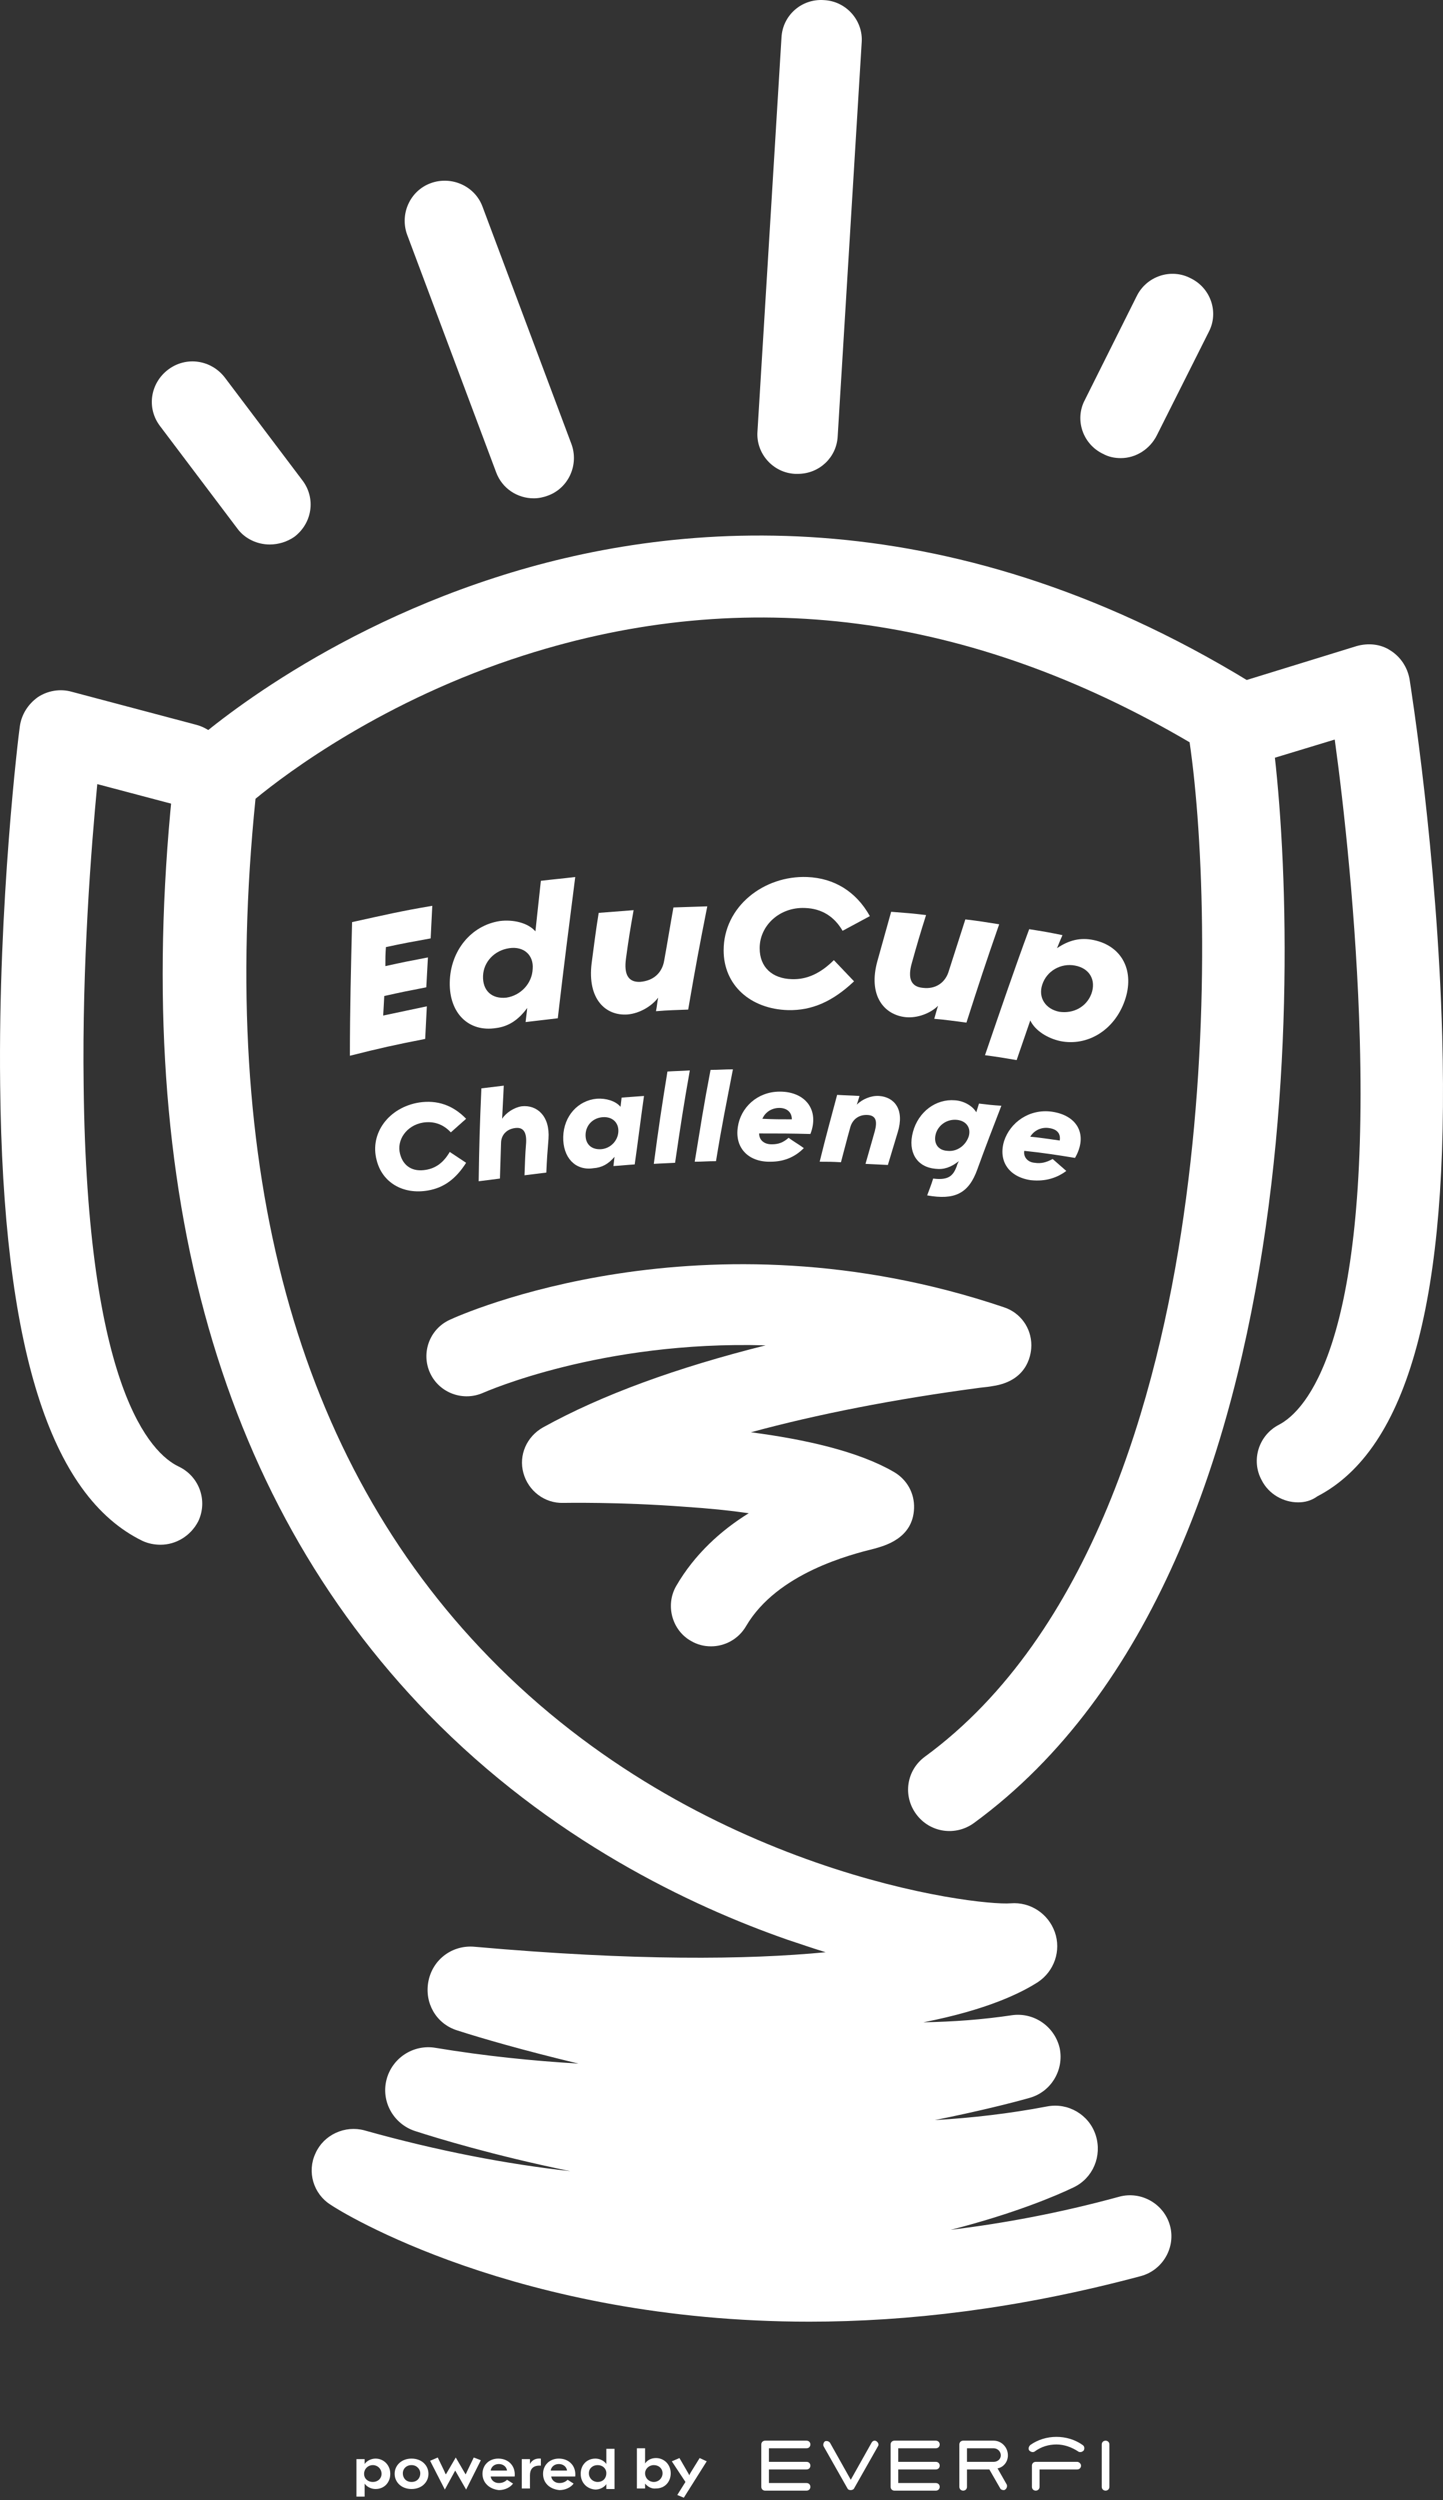
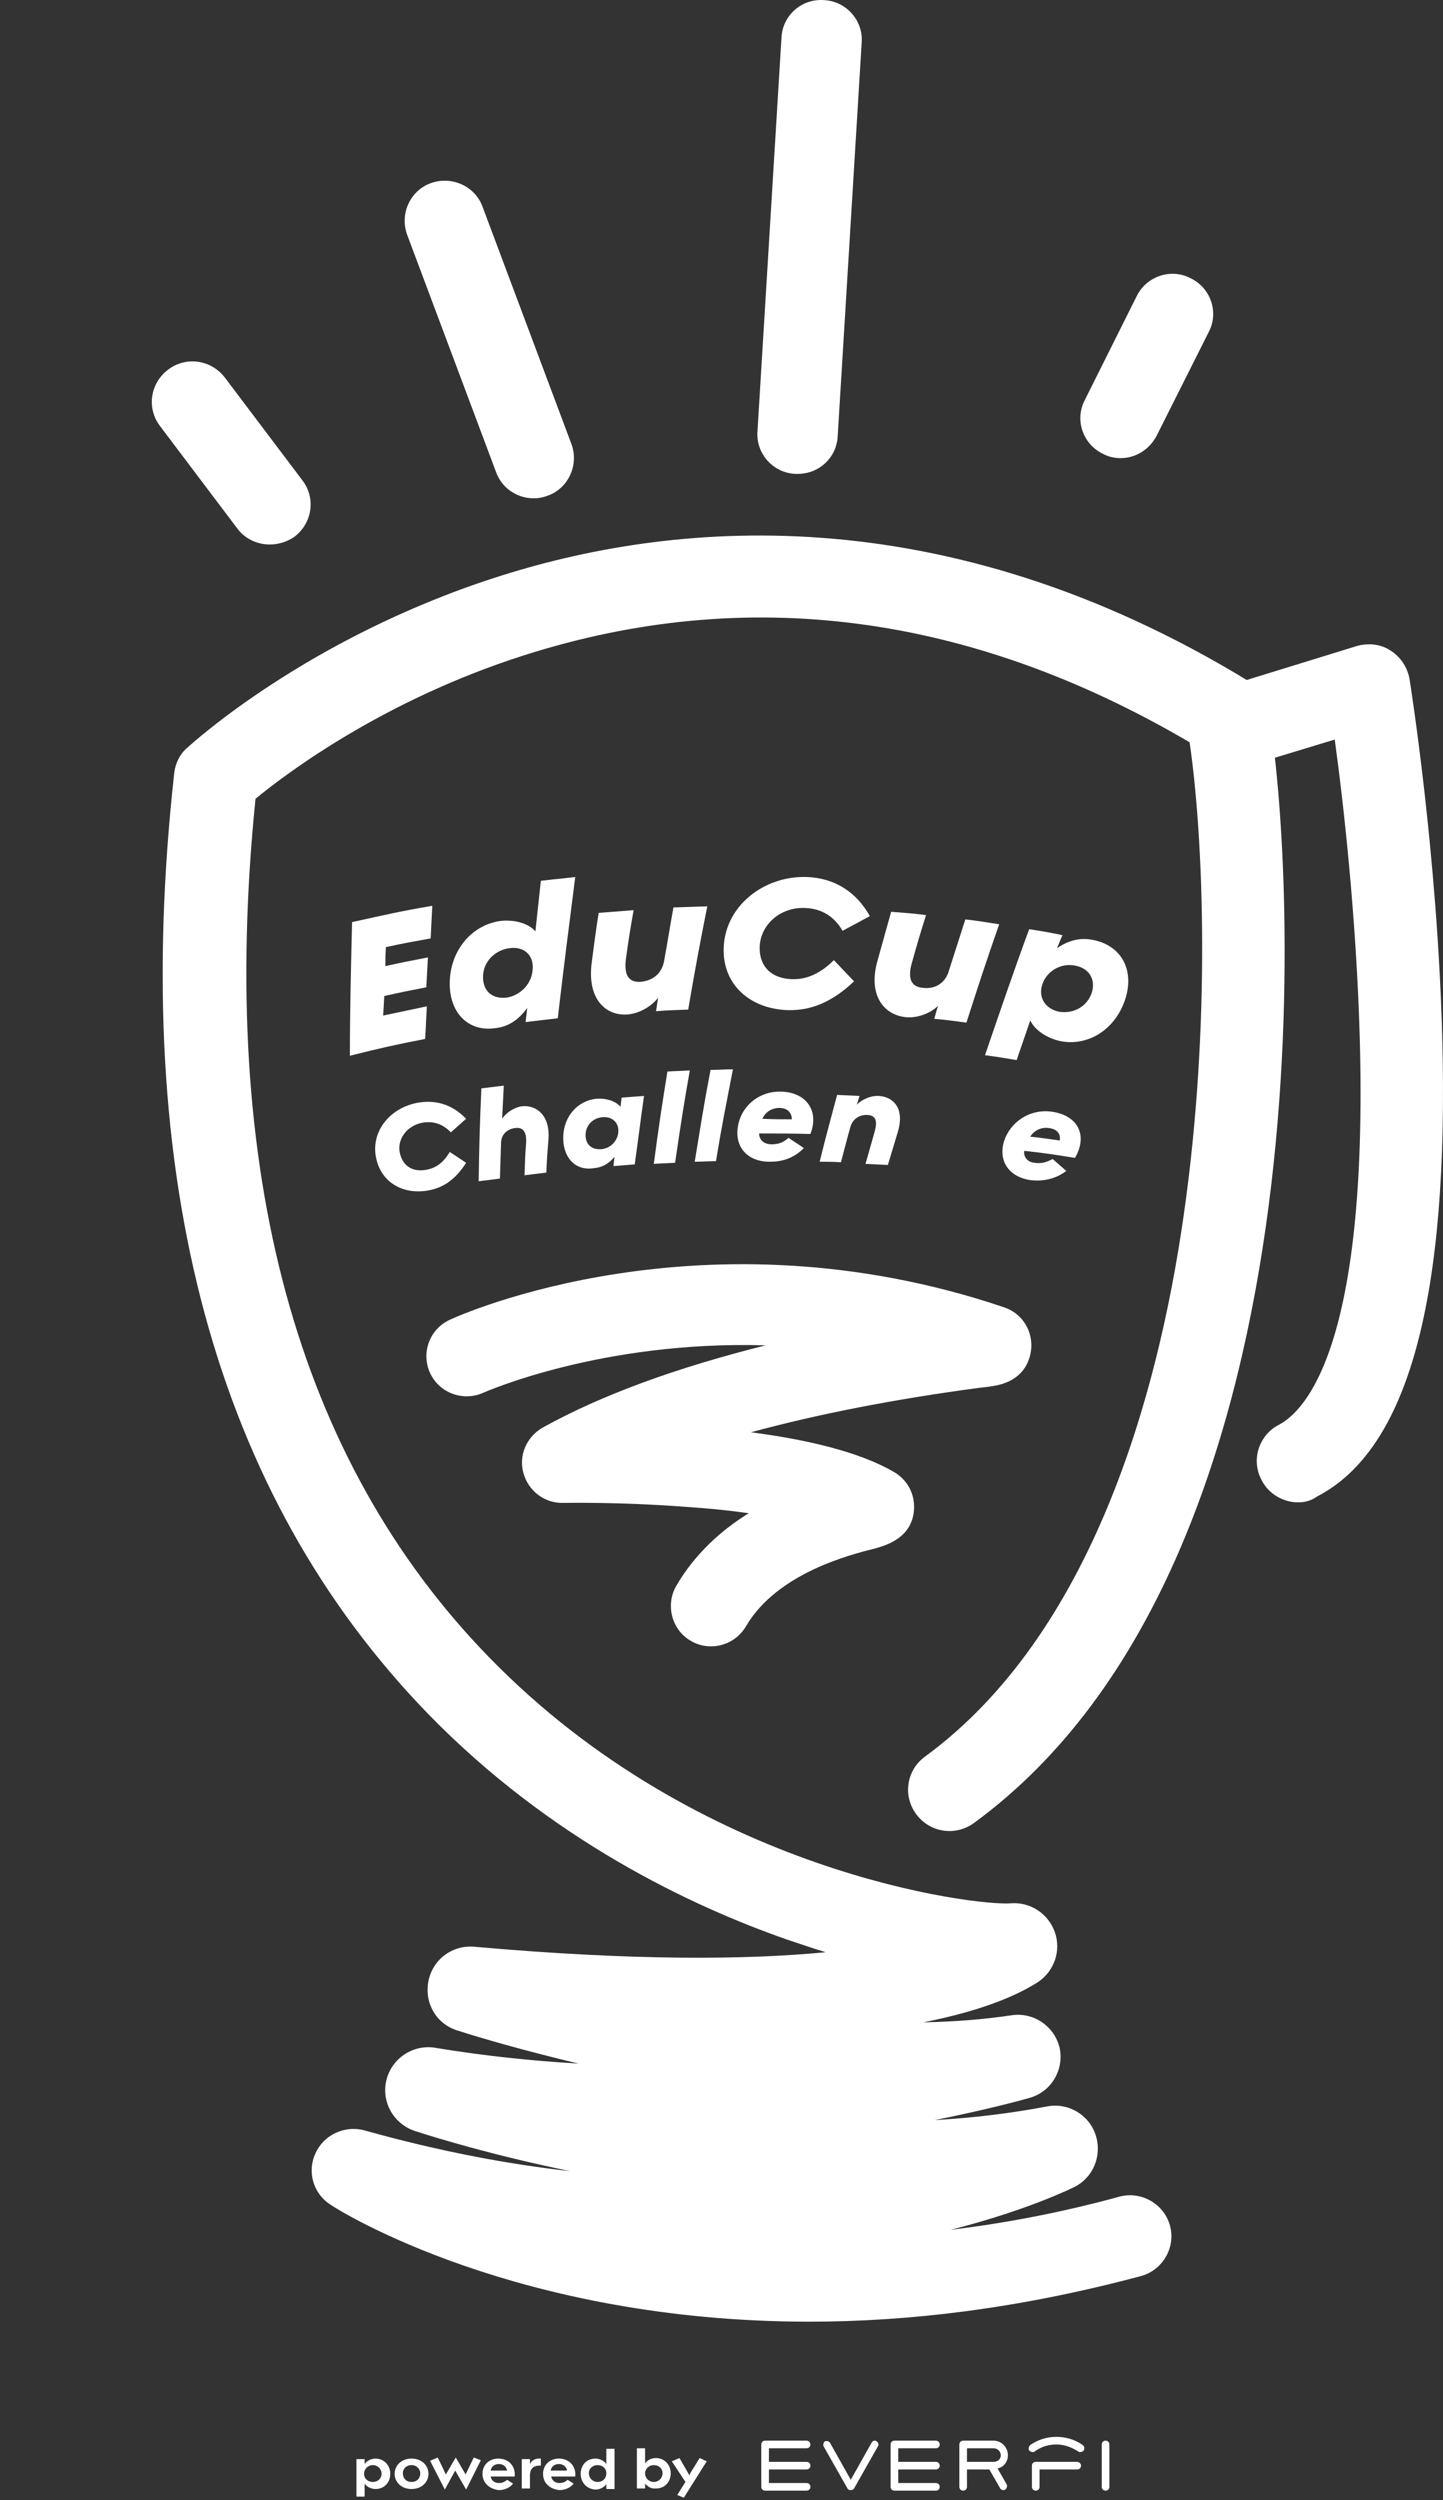
<svg xmlns="http://www.w3.org/2000/svg" width="250" height="433" viewBox="0 0 250 433" fill="none">
  <rect x="0" y="0" width="250" height="433" fill="#333333" stroke="none" />
  <path d="M66.386 175.895C69.411 175.236 70.924 174.954 73.948 174.295C73.854 176.554 73.759 177.683 73.665 179.941C68.371 180.976 65.819 181.541 60.62 182.858C60.62 175.142 60.809 167.426 60.998 159.71C66.575 158.486 69.317 157.827 74.894 156.886C74.799 159.145 74.705 160.274 74.61 162.533C71.491 163.097 69.884 163.379 66.859 164.038C66.764 165.356 66.764 166.014 66.764 167.332C69.695 166.673 71.207 166.391 74.138 165.826C74.043 167.896 73.948 168.931 73.854 171.002C70.924 171.566 69.506 171.849 66.575 172.507C66.481 173.919 66.481 174.578 66.386 175.895Z" fill="white" />
  <path d="M85.954 178.059C81.228 178.812 77.825 175.518 77.919 170.154C78.014 164.696 81.606 160.274 86.616 159.521C88.884 159.238 91.437 159.803 92.76 161.309C93.138 157.827 93.327 156.039 93.705 152.557C96.068 152.275 97.297 152.181 99.66 151.899C98.621 159.991 97.581 168.178 96.636 176.365C94.367 176.647 93.327 176.741 91.058 177.024C91.153 176.083 91.248 175.612 91.342 174.577C89.83 176.647 88.128 177.776 85.954 178.059ZM92.287 167.802C92.476 165.449 90.775 163.849 88.223 164.226C85.67 164.602 83.78 166.578 83.685 169.025C83.591 171.566 85.198 173.071 87.75 172.789C90.208 172.413 92.193 170.342 92.287 167.802Z" fill="white" />
  <path d="M108.451 166.014C108.073 168.743 108.829 170.155 110.909 170.06C113.177 169.872 114.69 168.555 115.068 166.391C115.73 162.721 116.013 160.839 116.675 157.169C119.038 157.074 120.172 157.074 122.536 156.98C121.118 164.132 120.456 167.708 119.227 174.86C116.958 174.954 115.919 174.954 113.65 175.142C113.839 174.201 113.839 173.73 114.028 172.789C112.894 174.295 110.814 175.518 108.734 175.707C104.953 175.989 101.739 173.072 102.496 166.861C102.968 163.379 103.157 161.591 103.725 158.11C106.182 157.921 107.411 157.827 109.774 157.639C109.207 160.839 108.924 162.532 108.451 166.014Z" fill="white" />
  <path d="M147.963 169.966C144.277 173.448 140.685 175.048 136.525 174.954C130.003 174.765 125.371 170.625 125.371 164.603C125.371 156.98 132.366 151.617 139.834 151.899C144.56 152.087 148.341 154.44 150.704 158.674C148.814 159.709 147.869 160.18 145.978 161.215C144.56 158.768 142.386 157.357 139.456 157.263C135.107 157.074 131.61 160.274 131.61 164.226C131.61 167.52 133.784 169.496 137.187 169.59C139.834 169.684 142.197 168.555 144.466 166.296C145.884 167.802 146.64 168.555 147.963 169.966Z" fill="white" />
  <path d="M157.983 166.767C157.227 169.402 157.794 170.908 159.874 171.096C162.142 171.378 163.844 170.155 164.411 168.084C165.545 164.509 166.112 162.815 167.247 159.239C169.61 159.521 170.744 159.709 173.107 160.086C170.744 166.861 169.61 170.343 167.436 177.118C165.167 176.836 164.127 176.648 161.859 176.46C162.142 175.518 162.237 175.048 162.52 174.201C161.197 175.518 158.928 176.365 156.943 176.177C153.162 175.801 150.326 172.413 152.028 166.391C152.973 163.003 153.446 161.309 154.391 157.922C156.849 158.11 158.078 158.204 160.441 158.486C159.401 161.78 158.928 163.379 157.983 166.767Z" fill="white" />
  <path d="M178.307 160.932C180.67 161.309 181.804 161.497 184.073 161.968C183.695 162.815 183.506 163.285 183.128 164.226C185.207 162.815 187.192 162.344 189.461 162.815C194.471 163.85 196.645 168.272 194.849 173.354C193.053 178.435 188.421 181.258 183.695 180.317C181.521 179.847 179.346 178.529 178.496 176.741C177.55 179.47 177.078 180.882 176.132 183.611C173.958 183.234 172.824 183.046 170.65 182.764C173.202 175.33 175.66 168.084 178.307 160.932ZM189.083 172.131C189.933 169.778 188.799 167.708 186.247 167.237C183.789 166.767 181.332 168.178 180.575 170.531C179.819 172.789 181.142 174.765 183.506 175.236C185.963 175.612 188.232 174.389 189.083 172.131Z" fill="white" />
  <path d="M74.138 206.195C69.79 206.948 66.198 204.784 65.252 200.926C64.024 196.315 67.332 191.798 72.626 190.951C75.745 190.48 78.486 191.421 80.755 193.774C79.715 194.715 79.148 195.185 78.108 196.126C76.785 194.715 75.178 194.15 73.287 194.433C70.451 194.903 68.655 197.444 69.317 199.891C69.884 202.055 71.586 202.996 73.76 202.619C75.556 202.337 76.879 201.302 77.919 199.514C79.053 200.267 79.621 200.643 80.755 201.396C78.959 204.219 76.879 205.725 74.138 206.195Z" fill="white" />
  <path d="M91.153 197.914C91.247 196.126 90.68 195.185 89.262 195.373C87.75 195.562 86.805 196.597 86.805 198.008C86.71 200.455 86.71 201.678 86.615 204.125C85.103 204.313 84.441 204.407 82.929 204.595C83.023 198.197 83.118 194.903 83.402 188.504C85.009 188.316 85.765 188.222 87.277 188.034C87.183 190.386 87.088 191.515 86.994 193.774C87.655 192.739 89.073 191.798 90.397 191.609C92.949 191.327 95.312 193.209 95.028 197.256C94.839 199.608 94.745 200.737 94.65 203.09C93.138 203.278 92.382 203.372 90.869 203.56C90.964 201.302 90.964 200.173 91.153 197.914Z" fill="white" />
  <path d="M97.581 196.879C97.675 193.303 100.133 190.574 103.442 190.292C104.954 190.198 106.655 190.669 107.506 191.704C107.601 191.045 107.601 190.763 107.695 190.104C109.208 190.01 110.058 189.916 111.571 189.822C110.909 194.527 110.626 196.973 109.964 201.678C108.452 201.773 107.79 201.867 106.277 201.961C106.372 201.302 106.372 201.02 106.466 200.361C105.427 201.584 104.292 202.243 102.78 202.337C99.66 202.808 97.486 200.455 97.581 196.879ZM107.128 196.032C107.223 194.433 106.088 193.398 104.481 193.492C102.78 193.586 101.551 194.809 101.456 196.409C101.362 198.103 102.402 199.138 104.103 199.044C105.71 198.95 107.034 197.632 107.128 196.032Z" fill="white" />
  <path d="M115.635 185.587C117.148 185.493 117.998 185.493 119.511 185.399C118.376 191.797 117.904 194.997 116.959 201.396C115.446 201.49 114.69 201.49 113.272 201.584C114.123 195.185 114.595 191.986 115.635 185.587Z" fill="white" />
  <path d="M123.103 185.305C124.615 185.305 125.466 185.211 126.978 185.211C125.749 191.609 125.088 194.715 124.048 201.114C122.535 201.114 121.779 201.208 120.361 201.208C121.401 194.903 121.874 191.704 123.103 185.305Z" fill="white" />
  <path d="M127.83 195.185C128.302 191.892 131.138 189.069 135.108 189.069C139.551 189.069 142.009 192.268 140.402 196.409C136.904 196.315 135.108 196.315 131.516 196.315C131.516 197.444 132.367 198.197 133.69 198.197C134.825 198.197 135.675 197.914 136.621 197.067C137.66 197.82 138.228 198.103 139.267 198.855C137.944 200.173 136.148 201.208 133.501 201.208C129.626 201.302 127.262 198.761 127.83 195.185ZM137.188 193.868C137.188 192.645 136.337 191.892 135.014 191.892C133.69 191.892 132.556 192.645 132.083 193.774C134.163 193.868 135.108 193.868 137.188 193.868Z" fill="white" />
  <path d="M151.556 195.938C152.029 194.15 151.745 193.209 150.327 193.115C148.815 193.021 147.68 193.868 147.302 195.279C146.641 197.632 146.357 198.855 145.695 201.302C144.183 201.208 143.427 201.208 142.009 201.208C143.143 196.597 143.805 194.244 145.034 189.633C146.546 189.727 147.397 189.727 148.909 189.821C148.72 190.48 148.626 190.762 148.437 191.327C149.382 190.386 150.894 189.727 152.312 189.821C154.959 190.01 156.755 192.174 155.526 196.126C154.865 198.385 154.486 199.514 153.825 201.772C152.312 201.678 151.556 201.678 149.949 201.584C150.611 199.326 150.894 198.196 151.556 195.938Z" fill="white" />
-   <path d="M161.671 204.125C164.507 204.501 165.168 203.466 165.736 202.055C165.83 201.678 165.925 201.49 166.114 201.114C164.79 202.149 163.562 202.619 162.049 202.431C158.835 202.149 157.228 199.514 158.173 196.032C159.119 192.55 162.144 190.292 165.452 190.574C166.965 190.668 168.477 191.515 169.139 192.644C169.328 192.08 169.422 191.703 169.611 191.139C171.124 191.327 171.974 191.421 173.487 191.515C171.785 195.938 170.935 198.102 169.328 202.525C167.815 206.76 165.358 207.889 160.631 207.042C161.009 206.007 161.293 205.348 161.671 204.125ZM167.815 196.879C168.288 195.373 167.437 194.15 165.83 193.962C164.129 193.774 162.616 194.809 162.144 196.314C161.671 197.914 162.427 199.231 164.129 199.326C165.736 199.514 167.248 198.479 167.815 196.879Z" fill="white" />
  <path d="M173.959 197.632C174.999 194.433 178.307 191.986 182.277 192.551C186.72 193.209 188.516 196.597 186.248 200.549C182.75 199.985 180.954 199.702 177.457 199.326C177.267 200.361 178.024 201.302 179.253 201.396C180.387 201.584 181.332 201.302 182.372 200.737C183.317 201.584 183.79 201.961 184.735 202.808C183.223 203.937 181.238 204.69 178.591 204.407C174.715 203.843 172.919 201.02 173.959 197.632ZM183.601 197.538C183.79 196.315 183.128 195.562 181.71 195.374C180.481 195.185 179.158 195.75 178.496 196.879C180.481 197.067 181.521 197.256 183.601 197.538Z" fill="white" />
-   <path d="M27.819 267.549C26.779 267.549 25.739 267.361 24.7 266.89C8.63 259.08 0.5 233.296 0.028 187.939C-0.35 156.321 3.242 127.056 3.431 125.832C3.714 123.762 4.849 121.974 6.55 120.751C8.252 119.621 10.426 119.245 12.411 119.81L34.058 125.55C37.839 126.585 40.202 130.443 39.162 134.301C38.122 138.065 34.247 140.418 30.371 139.383L16.854 135.807C15.814 146.723 14.207 166.954 14.491 187.939C15.058 240.73 26.212 251.74 30.938 253.998C34.53 255.692 36.043 259.927 34.341 263.503C33.018 266.043 30.466 267.549 27.819 267.549Z" fill="white" />
  <path d="M224.909 260.209C222.357 260.209 219.804 258.798 218.575 256.351C216.685 252.869 218.103 248.541 221.6 246.753C226.232 244.306 237.008 232.92 235.59 180.129C235.023 159.238 232.755 139.007 231.242 128.091L217.914 132.137C214.133 133.266 210.163 131.196 208.934 127.432C207.799 123.668 209.879 119.716 213.66 118.493L235.023 111.905C237.008 111.341 239.182 111.529 240.884 112.658C242.68 113.788 243.814 115.575 244.192 117.552C244.381 118.775 249.013 147.852 249.864 179.47C251.093 224.827 244.003 250.987 228.217 259.174C227.177 259.927 226.043 260.209 224.909 260.209Z" fill="white" />
  <path d="M140.212 402.114C89.64 402.114 58.918 383.011 57.311 381.882C54.286 380 53.152 376.142 54.665 372.943C56.083 369.743 59.769 368.049 63.172 368.99C75.933 372.566 87.844 374.825 98.809 376.048C85.481 373.319 75.65 370.308 71.869 369.084C68.182 367.861 66.008 364.003 66.953 360.239C67.898 356.475 71.585 354.028 75.461 354.687C83.968 356.098 92.287 356.945 100.227 357.416C90.774 355.157 83.306 352.993 79.242 351.676C75.555 350.546 73.476 346.877 74.232 343.112C74.988 339.348 78.391 336.808 82.267 337.184C109.869 339.631 129.436 339.443 143.048 338.125C140.874 337.466 138.7 336.714 136.431 335.961C119.7 330.126 95.406 318.646 74.232 296.909C37.272 258.892 22.431 204.031 30.182 133.925C30.371 132.231 31.127 130.631 32.451 129.502C33.301 128.749 53.152 110.588 85.764 100.048C115.918 90.262 163.088 85.463 216.401 118.022C218.197 119.057 219.332 120.845 219.71 122.821C224.531 150.11 230.769 270.372 168.759 315.729C165.545 318.082 161.103 317.423 158.739 314.223C156.376 311.024 157.038 306.601 160.252 304.249C189.177 283.076 200.615 241.671 205.058 210.618C209.879 177.212 208.461 144.653 206.098 128.561C168.098 106.259 129.341 101.178 90.774 113.505C66.575 121.221 49.749 133.831 44.267 138.348C37.744 202.713 51.356 252.775 84.724 287.028C121.117 324.48 169.137 330.126 175.093 329.656C178.496 329.374 181.615 331.444 182.749 334.643C183.884 337.843 182.655 341.419 179.819 343.301C176.889 345.183 171.028 348.1 159.968 350.264C165.167 350.17 170.272 349.794 175.282 349.041C179.157 348.476 182.749 351.017 183.6 354.781C184.356 358.545 182.088 362.309 178.401 363.344C175.093 364.285 169.421 365.697 161.953 367.202C168.381 366.826 174.904 366.073 181.332 364.85C185.018 364.097 188.705 366.261 189.839 369.837C190.973 373.413 189.366 377.271 185.963 378.871C183.033 380.283 175.754 383.388 164.695 386.211C173.864 385.082 183.6 383.294 193.904 380.471C197.685 379.436 201.655 381.694 202.695 385.458C203.735 389.222 201.466 393.174 197.685 394.21C176.227 399.95 157.132 402.114 140.212 402.114Z" fill="white" />
  <path d="M46.725 94.308C44.645 94.308 42.471 93.368 41.148 91.58L27.725 73.794C25.361 70.689 26.023 66.36 29.143 64.008C32.262 61.655 36.61 62.314 38.974 65.419L52.396 83.204C54.76 86.31 54.098 90.639 50.978 92.991C49.75 93.838 48.237 94.308 46.725 94.308Z" fill="white" />
  <path d="M194.187 79.347C193.147 79.347 192.108 79.159 191.068 78.594C187.57 76.9 186.152 72.665 187.948 69.278L196.929 51.304C198.63 47.823 202.884 46.411 206.287 48.199C209.784 49.893 211.202 54.127 209.406 57.515L200.426 75.394C199.197 77.841 196.74 79.347 194.187 79.347Z" fill="white" />
  <path d="M92.475 86.31C89.64 86.31 86.993 84.616 85.953 81.793L70.545 40.671C69.222 37.095 71.018 33.049 74.61 31.731C78.202 30.414 82.266 32.202 83.59 35.778L98.998 76.9C100.321 80.476 98.525 84.522 94.933 85.84C94.177 86.122 93.326 86.31 92.475 86.31Z" fill="white" />
  <path d="M138.227 82.075C138.038 82.075 137.944 82.075 137.755 82.075C133.879 81.887 130.949 78.499 131.232 74.735L135.392 6.512C135.581 2.654 138.889 -0.263 142.765 0.019C146.64 0.207 149.571 3.595 149.287 7.359L145.128 75.582C144.939 79.252 141.914 82.075 138.227 82.075Z" fill="white" />
  <path d="M123.197 285.146C121.968 285.146 120.834 284.864 119.699 284.205C116.391 282.323 115.256 277.994 117.147 274.701C120.361 269.149 124.993 265.008 129.719 262.091C126.505 261.621 122.819 261.244 118.47 260.962C107.316 260.115 97.674 260.303 97.58 260.303C94.366 260.397 91.53 258.233 90.679 255.128C89.829 252.022 91.246 248.823 94.082 247.223C104.291 241.577 117.241 236.872 132.649 233.014C104.102 232.167 84.062 241.107 83.779 241.201C80.281 242.8 76.122 241.295 74.515 237.813C72.908 234.331 74.421 230.191 77.918 228.591C79.714 227.744 121.873 208.83 173.958 226.427C176.794 227.368 178.684 230.003 178.684 233.014C178.684 234.049 178.401 239.13 171.973 240.071C171.5 240.166 170.744 240.26 169.799 240.354C154.863 242.33 141.535 244.965 130.097 248.07C139.455 249.293 148.719 251.364 154.863 254.939C157.132 256.257 158.455 258.609 158.361 261.244C158.172 266.514 153.162 267.737 151.555 268.208C147.396 269.243 134.635 272.442 129.246 281.664C127.923 283.923 125.56 285.146 123.197 285.146Z" fill="white" />
  <path d="M61.754 425.922H63.172V426.769C63.55 426.205 64.307 425.828 65.063 425.828C66.481 425.828 67.615 426.957 67.615 428.463C67.615 429.969 66.575 431.098 65.063 431.098C64.307 431.098 63.55 430.721 63.172 430.157V432.415H61.754V425.922ZM66.103 428.463C66.103 427.616 65.441 426.957 64.59 426.957C63.739 426.957 63.078 427.616 63.078 428.463C63.078 429.31 63.739 429.875 64.59 429.875C65.441 429.875 66.103 429.31 66.103 428.463Z" fill="white" />
  <path d="M71.302 431.098C69.506 431.098 68.372 429.874 68.372 428.463C68.372 427.051 69.506 425.828 71.302 425.828C73.098 425.828 74.232 427.051 74.232 428.463C74.232 429.874 73.098 431.098 71.302 431.098ZM71.302 426.957C70.357 426.957 69.79 427.616 69.79 428.369C69.79 429.216 70.357 429.874 71.302 429.874C72.247 429.874 72.814 429.216 72.814 428.369C72.814 427.71 72.247 426.957 71.302 426.957Z" fill="white" />
  <path d="M74.516 426.205L75.84 425.64L76.974 427.993C77.068 428.275 77.163 428.463 77.257 428.557L78.959 425.64L80.66 428.557C80.755 428.463 80.85 428.181 80.944 427.993L82.078 425.64L83.307 426.111L80.755 431.192L78.864 427.898L77.068 431.192L74.516 426.205Z" fill="white" />
  <path d="M83.59 428.463C83.59 426.957 84.724 425.828 86.331 425.828C88.127 425.828 89.356 427.146 89.167 428.933H85.008C85.103 429.592 85.67 430.063 86.426 430.063C86.993 430.063 87.466 429.875 87.844 429.498L88.884 430.157C88.411 430.816 87.466 431.286 86.426 431.286C84.724 431.098 83.59 429.969 83.59 428.463ZM87.844 427.898C87.749 427.24 87.182 426.769 86.426 426.769C85.67 426.769 85.103 427.24 85.008 427.898H87.844Z" fill="white" />
  <path d="M91.814 428.745V431.004H90.396V425.922H91.814V426.769C92.098 426.204 92.665 425.734 93.705 425.828V427.051C92.287 426.957 91.814 427.71 91.814 428.745Z" fill="white" />
  <path d="M94.083 428.463C94.083 426.957 95.218 425.828 96.825 425.828C98.621 425.828 99.849 427.146 99.66 428.933H95.501C95.596 429.592 96.163 430.063 96.919 430.063C97.486 430.063 97.959 429.875 98.337 429.498L99.377 430.157C98.904 430.816 97.959 431.286 96.919 431.286C95.123 431.098 94.083 429.969 94.083 428.463ZM98.242 427.898C98.148 427.24 97.581 426.769 96.825 426.769C96.068 426.769 95.501 427.24 95.407 427.898H98.242Z" fill="white" />
  <path d="M100.605 428.463C100.605 426.957 101.645 425.828 103.157 425.828C103.913 425.828 104.67 426.204 105.048 426.769V424.134H106.466V431.098H105.048V430.251C104.67 430.815 103.913 431.192 103.157 431.192C101.645 431.098 100.605 429.968 100.605 428.463ZM105.048 428.369C105.048 427.522 104.386 426.957 103.535 426.957C102.685 426.957 102.023 427.522 102.023 428.369C102.023 429.216 102.685 429.874 103.535 429.874C104.481 429.874 105.048 429.216 105.048 428.369Z" fill="white" />
  <path d="M111.76 430.157V431.004H110.342V424.04H111.76V426.675C112.138 426.11 112.8 425.734 113.651 425.734C115.068 425.734 116.203 426.863 116.203 428.369C116.203 429.874 115.163 431.004 113.651 431.004C112.894 431.098 112.233 430.721 111.76 430.157ZM114.785 428.369C114.785 427.522 114.123 426.957 113.272 426.957C112.422 426.957 111.76 427.616 111.76 428.369C111.76 429.216 112.422 429.874 113.272 429.874C114.123 429.874 114.785 429.216 114.785 428.369Z" fill="white" />
  <path d="M117.337 432.133L118.755 429.875L116.391 426.299L117.715 425.734L119.133 428.181C119.227 428.369 119.416 428.651 119.416 428.745C119.416 428.651 119.605 428.369 119.7 428.181L121.212 425.734L122.441 426.299L118.471 432.604L117.337 432.133Z" fill="white" />
  <path d="M191.541 422.723C191.163 422.723 190.879 423.005 190.879 423.382V430.722C190.879 431.098 191.163 431.38 191.541 431.38C191.919 431.38 192.203 431.098 192.203 430.722V423.382C192.203 423.005 191.919 422.723 191.541 422.723ZM186.625 426.393H179.441C179.063 426.393 178.78 426.675 178.78 427.052V430.722C178.78 431.098 179.063 431.38 179.441 431.38C179.82 431.38 180.103 431.098 180.103 430.722V427.711H186.625C187.004 427.711 187.287 427.428 187.287 427.052C187.287 426.675 186.909 426.393 186.625 426.393ZM172.163 426.393H167.531V424.041H172.163C172.824 424.041 173.392 424.605 173.392 425.264C173.392 425.923 172.824 426.393 172.163 426.393ZM174.62 425.264C174.62 423.852 173.486 422.723 172.163 422.723H166.869C166.491 422.723 166.208 423.005 166.208 423.382V430.722C166.208 431.098 166.491 431.38 166.869 431.38C167.247 431.38 167.531 431.098 167.531 430.722V427.711H171.407L173.297 431.004C173.392 431.192 173.675 431.286 173.864 431.286C173.959 431.286 174.053 431.286 174.148 431.192C174.431 431.004 174.526 430.628 174.431 430.345L172.824 427.522C173.864 427.334 174.62 426.393 174.62 425.264ZM162.143 424.041C162.521 424.041 162.805 423.758 162.805 423.382C162.805 423.005 162.521 422.723 162.143 422.723H154.959C154.581 422.723 154.297 423.005 154.297 423.382V430.722C154.297 431.098 154.581 431.38 154.959 431.38H162.143C162.521 431.38 162.805 431.098 162.805 430.722C162.805 430.345 162.521 430.063 162.143 430.063H155.62V427.711H162.143C162.521 427.711 162.805 427.428 162.805 427.052C162.805 426.675 162.521 426.393 162.143 426.393H155.62V424.041H162.143ZM151.839 422.817C151.556 422.629 151.178 422.723 150.989 423.1L147.397 429.498L143.805 423.1C143.615 422.817 143.237 422.723 142.954 422.817C142.67 423.005 142.576 423.382 142.67 423.664L146.829 431.004C146.924 431.192 147.113 431.286 147.397 431.286C147.586 431.286 147.869 431.192 147.964 431.004L152.123 423.664C152.312 423.382 152.123 423.005 151.839 422.817ZM139.74 424.041C140.118 424.041 140.402 423.758 140.402 423.382C140.402 423.005 140.118 422.723 139.74 422.723H132.556C132.178 422.723 131.894 423.005 131.894 423.382V430.722C131.894 431.098 132.178 431.38 132.556 431.38H139.74C140.118 431.38 140.402 431.098 140.402 430.722C140.402 430.345 140.118 430.063 139.74 430.063H133.217V427.711H139.74C140.118 427.711 140.402 427.428 140.402 427.052C140.402 426.675 140.118 426.393 139.74 426.393H133.217V424.041H139.74Z" fill="white" />
  <path d="M187.193 424.699C187.098 424.699 186.909 424.699 186.815 424.605C185.68 423.852 184.357 423.381 183.034 423.381C181.71 423.381 180.387 423.758 179.253 424.605C178.969 424.793 178.591 424.699 178.307 424.417C178.118 424.134 178.213 423.758 178.496 423.476C179.82 422.535 181.427 422.064 183.034 422.064C184.641 422.064 186.248 422.535 187.571 423.476C187.855 423.664 187.949 424.04 187.76 424.417C187.571 424.605 187.382 424.699 187.193 424.699Z" fill="white" />
</svg>